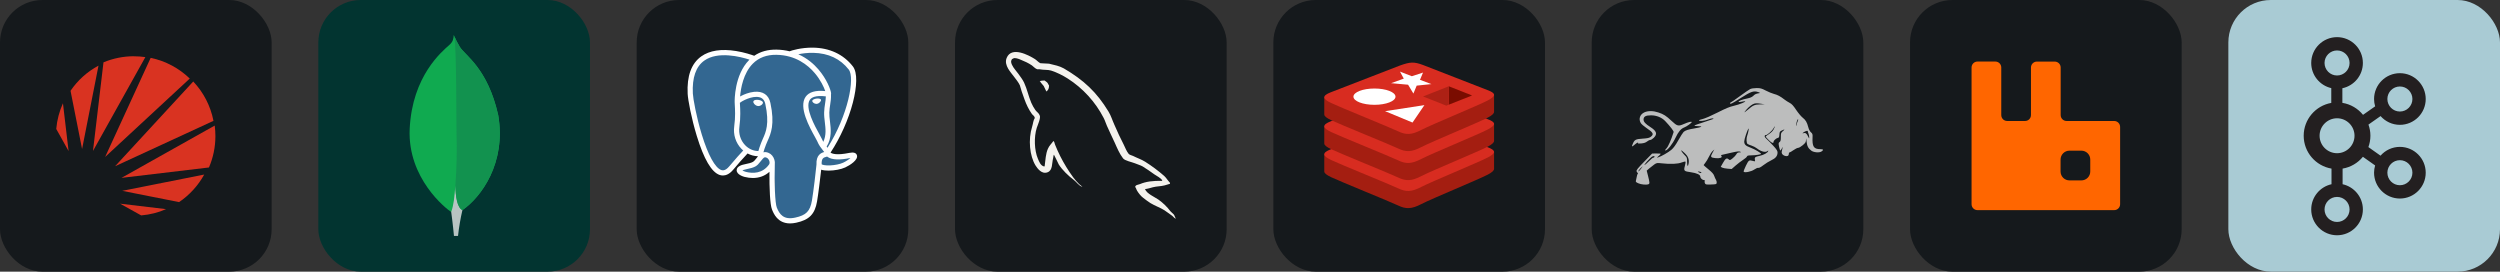
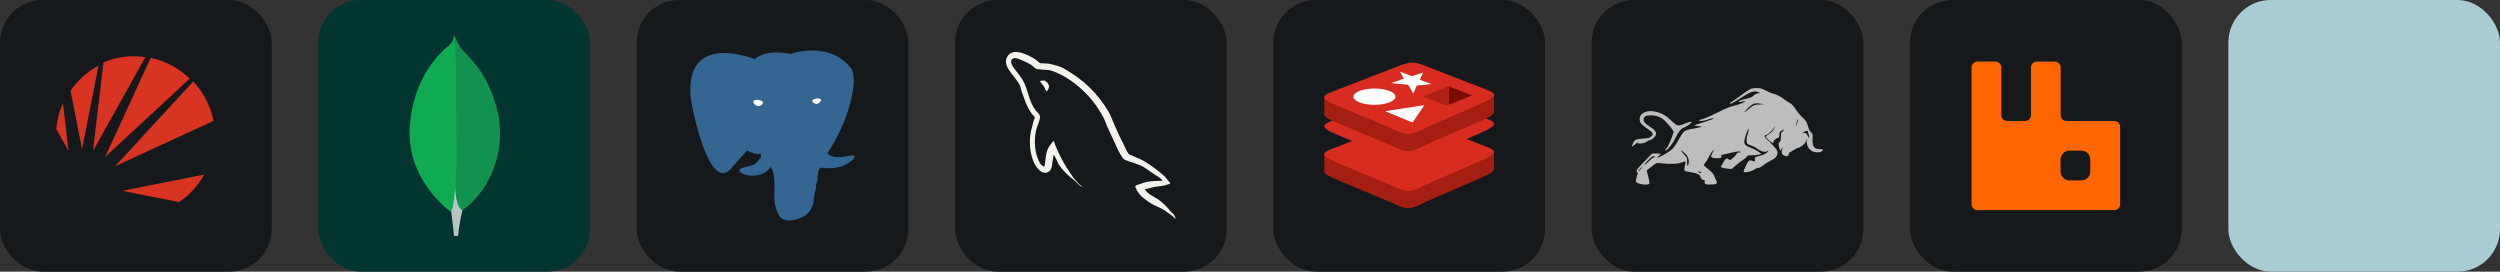
<svg xmlns="http://www.w3.org/2000/svg" width="441.75" height="48" viewBox="0 0 2356 256" fill="none" version="1.1">
  <rect x="0" y="0" width="2356" height="256" fill="#333333" stroke="none" />
  <defs>
            







        </defs>
  <g transform="translate(0, 0)">
    <svg width="256" height="256" title="Solr" viewBox="0 0 256 256" fill="none" id="solr">
      <style>
#solr {
    rect {fill: #15191C}

    @media (prefers-color-scheme: light) {
        rect {fill: #F4F2ED}
    }
}
</style>
      <rect width="256" height="256" rx="40" fill="#15191C" />
      <path d="M182.181 76.731L108.465 156.657L201.168 113.896C198.421 99.724 191.719 87.03 182.248 76.955" fill="#D93321" />
      <path d="M126.336 53C116.127 53 106.388 55.055 97.52 58.754L87.624 142.261L136.991 53.828C133.484 53.32 129.91 53.049 126.269 53.049" fill="#D93321" />
-       <path d="M202.285 118.373L114.497 167.627L196.924 157.821C200.833 148.709 203 138.701 203 128.269C203 124.955 202.765 121.687 202.354 118.485" fill="#D93321" />
      <path d="M168.778 190.463C178.585 183.813 186.738 174.881 192.457 164.493L115.167 179.851L168.778 190.463Z" fill="#D93321" />
      <path d="M141.973 54.556L99.084 147.914L178.83 74.034C168.845 64.407 156.269 57.511 142.196 54.578" fill="#D93321" />
-       <path d="M133.037 203C141.347 202.308 149.255 200.291 156.492 197.09L113.156 191.94L133.037 203Z" fill="#D93321" />
      <path d="M59.322 97.328C55.949 104.806 53.76 112.955 53 121.507L64.638 142.373L59.322 97.328Z" fill="#D93321" />
      <path d="M92.829 61.843C82.24 67.53 73.193 75.657 66.47 85.575L77.348 140.425L92.829 61.843Z" fill="#D93321" />
    </svg>
  </g>
  <g transform="translate(300, 0)">
    <svg width="256" height="256" title="MongoDB" viewBox="0 0 256 256" fill="none">
      <rect width="256" height="256" rx="40" fill="#023430" />
      <path d="M169.486 108.361C159.51 64.35 138.717 52.634 133.412 44.351C131.225 40.703 129.287 36.91 127.613 33C127.333 36.91 126.818 39.373 123.494 42.338C116.822 48.287 88.482 71.381 86.097 121.386C83.875 168.011 120.373 196.76 125.195 199.732C128.903 201.557 133.418 199.771 135.621 198.096C153.215 186.022 177.253 153.831 169.505 108.361" fill="#10AA50" />
      <path d="M129.124 174.905C128.206 186.445 127.548 193.151 125.215 199.746C125.215 199.746 126.746 210.732 127.821 222.37H131.627C132.535 214.175 133.92 206.039 135.778 198.005C130.851 195.581 129.314 185.032 129.124 174.905Z" fill="#B8C4C2" />
      <path d="M135.771 198.012C130.792 195.712 129.352 184.94 129.131 174.905C130.361 158.351 130.72 141.744 130.206 125.153C129.945 116.448 130.329 44.521 128.062 33.99C129.613 37.557 131.4 41.016 133.412 44.345C138.716 52.634 159.516 64.35 169.486 108.361C177.253 153.753 153.345 185.859 135.771 198.012Z" fill="#12924F" />
    </svg>
  </g>
  <g transform="translate(600, 0)">
    <svg width="256" height="256" title="PostgreSQL" viewBox="0 0 256 256" fill="none" id="postgresql">
      <style>
#postgresql {
    rect {fill: #15191C}

    @media (prefers-color-scheme: light) {
        rect {fill: #F4F2ED}
    }
}
</style>
      <rect width="256" height="256" rx="40" fill="#15191C" />
      <path d="M200.984 146.729C181.235 150.803 179.877 144.117 179.877 144.117C200.729 113.176 209.446 73.902 201.924 64.289C181.402 38.069 145.878 50.47 145.285 50.791L145.094 50.826C141.192 50.015 136.826 49.533 131.918 49.453C122.982 49.307 116.204 51.796 111.06 55.696C111.06 55.696 47.688 29.59 50.636 88.53C51.263 101.069 68.608 183.407 89.296 158.537C96.858 149.443 104.165 141.754 104.165 141.754C107.793 144.164 112.138 145.394 116.692 144.952L117.046 144.652C116.935 145.781 116.986 146.886 117.187 148.193C111.857 154.148 113.424 155.193 102.77 157.386C91.989 159.608 98.322 163.563 102.457 164.598C107.47 165.851 119.067 167.627 126.903 156.657L126.591 157.909C128.679 159.582 130.145 168.788 129.899 177.135C129.653 185.481 129.489 191.211 131.134 195.687C132.781 200.163 134.42 210.233 148.427 207.232C160.129 204.724 166.194 198.225 167.038 187.383C167.637 179.676 168.992 180.816 169.077 173.925L170.164 170.663C171.417 160.215 170.363 156.844 177.573 158.412L179.326 158.566C184.632 158.807 191.578 157.712 195.655 155.818C204.432 151.744 209.638 144.942 200.983 146.729H200.984Z" fill="#336791" />
      <path d="M114.769 94.138C112.99 93.89 111.378 94.119 110.562 94.737C110.104 95.084 109.962 95.486 109.924 95.763C109.821 96.497 110.335 97.309 110.651 97.727C111.545 98.912 112.851 99.726 114.143 99.905C114.33 99.932 114.517 99.944 114.702 99.944C116.857 99.944 118.817 98.266 118.989 97.027C119.205 95.476 116.953 94.441 114.769 94.138ZM173.727 94.187C173.557 92.971 171.394 92.624 169.341 92.91C167.29 93.195 165.302 94.121 165.468 95.34C165.601 96.287 167.312 97.905 169.337 97.905C169.509 97.905 169.681 97.894 169.855 97.869C171.207 97.682 172.199 96.823 172.671 96.328C173.388 95.574 173.804 94.733 173.727 94.187Z" fill="white" />
-       <path d="M207.556 146.267C206.803 143.99 204.379 143.257 200.352 144.088C188.396 146.556 184.114 144.847 182.708 143.812C192.002 129.654 199.647 112.54 203.772 96.572C205.725 89.008 206.804 81.984 206.893 76.258C206.99 69.975 205.92 65.357 203.712 62.536C194.813 51.164 181.751 45.063 165.939 44.896C155.069 44.774 145.885 47.556 144.105 48.338C140.356 47.406 136.268 46.833 131.818 46.76C123.658 46.628 116.605 48.582 110.765 52.564C108.228 51.62 101.673 49.369 93.655 48.078C79.795 45.846 68.781 47.537 60.921 53.105C51.542 59.75 47.213 71.627 48.051 88.407C48.334 94.052 51.55 111.419 56.627 128.05C63.308 149.94 70.572 162.332 78.214 164.882C79.108 165.18 80.14 165.388 81.277 165.388C84.065 165.388 87.483 164.132 91.039 159.857C95.376 154.653 99.863 149.577 104.494 144.632C107.498 146.245 110.798 147.145 114.174 147.235C114.18 147.324 114.189 147.412 114.197 147.5C113.616 148.193 113.047 148.896 112.49 149.608C110.151 152.577 109.665 153.195 102.136 154.745C99.995 155.188 94.307 156.36 94.223 160.347C94.133 164.703 100.947 166.532 101.723 166.726C104.428 167.404 107.035 167.738 109.52 167.738C115.565 167.738 120.885 165.751 125.137 161.907C125.006 177.436 125.653 192.739 127.518 197.401C129.045 201.218 132.776 210.547 144.56 210.546C146.29 210.546 148.193 210.345 150.287 209.896C162.586 207.259 167.927 201.823 169.993 189.839C171.098 183.434 172.996 168.14 173.888 159.936C175.771 160.524 178.196 160.793 180.817 160.792C186.283 160.792 192.591 159.631 196.547 157.795C200.991 155.731 209.01 150.667 207.556 146.267ZM178.267 90.831C178.226 93.252 177.893 95.451 177.54 97.746C177.159 100.215 176.766 102.767 176.667 105.864C176.57 108.879 176.946 112.014 177.31 115.045C178.046 121.168 178.801 127.471 175.878 133.691C175.393 132.83 174.96 131.941 174.583 131.028C174.22 130.148 173.431 128.733 172.339 126.776C168.089 119.155 158.139 101.309 163.233 94.027C164.75 91.859 168.601 89.631 178.267 90.831ZM166.55 49.8C180.717 50.113 191.924 55.413 199.858 65.552C205.944 73.329 199.243 108.715 179.843 139.242C179.648 138.994 179.452 138.747 179.255 138.5L179.009 138.194C184.022 129.915 183.042 121.724 182.17 114.461C181.811 111.481 181.472 108.666 181.559 106.022C181.648 103.219 182.018 100.816 182.377 98.491C182.817 95.627 183.265 92.663 183.142 89.17C183.234 88.803 183.271 88.37 183.223 87.856C182.907 84.506 179.082 74.48 171.286 65.404C167.022 60.441 160.803 54.886 152.311 51.139C155.964 50.382 160.958 49.676 166.55 49.8ZM87.276 156.728C83.358 161.438 80.652 160.535 79.763 160.239C73.965 158.305 67.238 146.052 61.307 126.622C56.176 109.809 53.177 92.903 52.939 88.162C52.19 73.169 55.824 62.72 63.742 57.104C76.627 47.967 97.812 53.436 106.325 56.21C106.203 56.331 106.075 56.444 105.954 56.566C91.985 70.674 92.317 94.776 92.351 96.25C92.35 96.819 92.398 97.623 92.463 98.73C92.703 102.784 93.151 110.33 91.955 118.874C90.845 126.814 93.293 134.586 98.67 140.196C99.222 140.771 99.802 141.318 100.408 141.835C98.014 144.399 92.813 150.067 87.276 156.728ZM102.203 136.81C97.87 132.288 95.901 125.998 96.802 119.551C98.064 110.525 97.599 102.664 97.348 98.441C97.313 97.85 97.282 97.332 97.264 96.923C99.305 95.114 108.761 90.047 115.506 91.592C118.583 92.297 120.458 94.393 121.238 97.997C125.273 116.659 121.772 124.438 118.959 130.688C118.379 131.976 117.831 133.193 117.364 134.452L117.001 135.426C116.083 137.887 115.229 140.175 114.7 142.348C110.093 142.335 105.611 140.366 102.203 136.81V136.81ZM102.91 161.978C101.565 161.642 100.355 161.059 99.645 160.574C100.238 160.296 101.293 159.916 103.124 159.539C111.98 157.716 113.348 156.429 116.335 152.636C117.02 151.766 117.796 150.781 118.871 149.58L118.872 149.579C120.474 147.786 121.206 148.09 122.534 148.641C123.611 149.086 124.659 150.436 125.084 151.92C125.285 152.622 125.511 153.952 124.772 154.988C118.532 163.725 109.44 163.613 102.91 161.978ZM149.261 205.11C138.426 207.432 134.59 201.904 132.062 195.584C130.43 191.504 129.628 173.105 130.197 152.787C130.205 152.517 130.166 152.256 130.092 152.01C130.025 151.525 129.924 151.045 129.789 150.574C128.943 147.618 126.881 145.145 124.407 144.12C123.425 143.713 121.621 142.966 119.454 143.52C119.916 141.616 120.717 139.465 121.587 137.136L121.951 136.156C122.361 135.052 122.877 133.908 123.421 132.696C126.365 126.157 130.397 117.199 126.021 96.963C124.382 89.384 118.909 85.682 110.612 86.542C105.638 87.057 101.088 89.064 98.818 90.214C98.33 90.461 97.883 90.701 97.466 90.933C98.1 83.296 100.493 69.024 109.446 59.994C115.083 54.31 122.591 51.502 131.737 51.654C149.76 51.949 161.317 61.197 167.84 68.905C173.46 75.547 176.504 82.237 177.718 85.846C168.584 84.916 162.372 86.719 159.223 91.222C152.372 101.015 162.971 120.024 168.065 129.159C168.999 130.833 169.805 132.28 170.059 132.895C171.718 136.915 173.865 139.599 175.433 141.558C175.914 142.159 176.38 142.741 176.735 143.25C173.968 144.047 168.999 145.89 169.452 155.101C169.087 159.723 166.49 181.362 165.17 189.008C163.428 199.108 159.712 202.87 149.261 205.111V205.11ZM194.487 153.356C191.658 154.669 186.924 155.654 182.427 155.866C177.459 156.098 174.931 155.309 174.336 154.824C174.057 149.084 176.193 148.484 178.454 147.849C178.809 147.749 179.156 147.652 179.491 147.535C179.699 147.704 179.926 147.872 180.176 148.037C184.168 150.672 191.289 150.956 201.342 148.881L201.453 148.859C200.097 150.127 197.776 151.828 194.487 153.356Z" fill="white" />
    </svg>
  </g>
  <g transform="translate(900, 0)">
    <svg width="256" height="256" title="MySQL" viewBox="0 0 256 256" fill="none" id="mysql">
      <style>
#mysql {
    rect {fill: #15191C}
    path {fill: #F4F2ED}

    @media (prefers-color-scheme: light) {
        rect {fill: #F4F2ED}
        path {fill: #15191C}
    }
}
</style>
      <rect width="256" height="256" rx="40" fill="#15191C" />
      <path d="M84.354 75.861C82.481 75.861 81.212 76.089 79.893 76.398V76.61H80.121C81 78.303 82.498 79.54 83.605 81.054C84.484 82.796 85.233 84.538 86.112 86.264L86.34 86.02C87.87 84.945 88.619 83.219 88.619 80.598C87.968 79.833 87.87 79.068 87.317 78.319C86.665 77.228 85.265 76.691 84.386 75.828L84.354 75.861ZM195.367 170.448C186.657 170.22 179.901 171.099 174.252 173.508C172.624 174.159 170.019 174.159 169.791 176.227C170.686 177.09 170.817 178.506 171.582 179.711C172.884 181.892 175.131 184.806 177.215 186.337C179.494 188.128 181.773 189.853 184.166 191.384C188.399 193.988 193.202 195.535 197.353 198.156C199.713 199.686 202.123 201.624 204.516 203.252C205.705 204.066 206.47 205.531 208 206.052V205.726C207.251 204.749 207.023 203.333 206.291 202.242C205.2 201.152 204.109 200.175 203.035 199.1C199.838 194.888 196.024 191.183 191.72 188.111C188.236 185.734 180.617 182.413 179.184 178.425L178.973 178.197C181.35 177.985 184.182 177.122 186.462 176.471C190.157 175.494 193.543 175.706 197.369 174.745C199.095 174.306 200.837 173.769 202.579 173.215V172.238C200.625 170.285 199.16 167.631 197.141 165.808C191.507 160.882 185.497 156.403 179.168 152.409C175.749 150.228 171.419 148.828 167.821 146.972C166.519 146.321 164.337 145.995 163.588 144.904C161.635 142.527 160.495 139.369 159.111 136.536C155.914 130.335 152.944 124.02 150.206 117.603C148.252 113.337 147.064 109.088 144.671 105.181C133.438 86.671 121.277 75.454 102.571 64.481C98.55 62.202 93.731 61.225 88.635 60.02C85.916 59.89 83.198 59.695 80.495 59.581C78.704 58.816 76.979 56.748 75.448 55.755C69.262 51.848 53.242 43.382 48.684 54.583C45.754 61.648 53.031 68.616 55.554 72.198C57.426 74.689 59.787 77.538 61.09 80.338C61.855 82.226 62.066 84.164 62.831 86.133C64.557 90.92 66.201 96.26 68.481 100.737C69.669 103.016 70.971 105.409 72.502 107.46C73.381 108.649 74.879 109.202 75.221 111.156C73.69 113.37 73.593 116.593 72.713 119.296C68.806 131.62 70.337 146.858 75.872 155.926C77.614 158.628 81.765 164.619 87.317 162.324C92.201 160.37 91.126 154.184 92.526 148.73C92.852 147.428 92.64 146.565 93.308 145.686V145.93C94.838 148.991 96.368 151.905 97.768 154.965C101.122 160.305 106.983 165.84 111.883 169.536C114.488 171.489 116.555 174.876 119.811 176.08V175.755H119.567C118.867 174.811 117.939 174.355 117.06 173.59C114.996 171.569 113.091 169.392 111.362 167.078C106.775 160.81 102.708 154.178 99.201 147.249C97.41 143.83 95.912 140.15 94.48 136.781C93.829 135.478 93.829 133.525 92.738 132.873C91.11 135.25 88.717 137.318 87.528 140.248C85.461 144.937 85.249 150.7 84.468 156.691C84.028 156.805 84.24 156.691 84.028 156.919C80.544 156.072 79.356 152.458 78.053 149.43C74.797 141.697 74.26 129.275 77.076 120.37C77.842 118.091 81.098 110.895 79.795 108.714C79.111 106.646 76.963 105.458 75.774 103.781C74.245 101.599 72.936 99.27 71.867 96.829C69.262 90.741 67.96 84.001 65.127 77.912C63.825 75.096 61.545 72.149 59.689 69.561C57.622 66.63 55.343 64.562 53.698 61.095C53.161 59.907 52.396 57.937 53.259 56.634C53.487 55.755 53.943 55.413 54.789 55.169C56.222 53.997 60.243 55.527 61.659 56.178C65.68 57.806 69.067 59.337 72.437 61.616C73.967 62.69 75.611 64.758 77.565 65.295H79.844C83.328 66.06 87.251 65.523 90.507 66.484C96.287 68.34 101.496 71.042 106.169 73.972C120.566 83.169 132.276 96.008 140.112 111.188C141.415 113.696 141.985 115.991 143.173 118.596C145.452 123.968 148.269 129.389 150.581 134.583C152.86 139.711 155.058 144.937 158.33 149.186C159.958 151.465 166.502 152.654 169.433 153.842C171.598 154.819 174.968 155.714 176.922 156.903C180.666 159.182 184.313 161.787 187.829 164.294C189.62 165.531 195.041 168.25 195.367 170.448Z" fill="#F4F2ED" />
    </svg>
  </g>
  <g transform="translate(1200, 0)">
    <svg width="256" height="256" title="Redis" viewBox="0 0 256 256" fill="none" id="redis">
      <style>
#redis {
    rect {fill: #15191C}

    @media (prefers-color-scheme: light) {
        rect {fill: #F4F2ED}
    }
}
</style>
      <rect width="256" height="256" rx="40" fill="#15191C" />
      <path d="M201.726 164.742C193.188 169.196 148.96 187.38 139.544 192.287C130.127 197.195 124.898 197.149 117.457 193.593C110.017 190.039 62.952 171.028 54.468 166.973C50.227 164.945 48.004 163.24 48.004 161.628V145.455C48.004 145.455 109.284 132.115 119.179 128.565C129.075 125.014 132.498 124.887 140.923 127.971C149.347 131.054 199.682 140.136 208 143.186V159.135C208 160.734 206.083 162.527 201.735 164.751L201.726 164.742Z" fill="#A41E11" />
      <path d="M201.727 148.564C193.188 153.018 148.96 171.202 139.544 176.109C130.127 181.017 124.898 180.97 117.457 177.416C110.017 173.861 62.952 154.85 54.468 150.795C45.985 146.74 45.815 143.954 54.142 140.691L119.175 115.513C129.067 111.967 132.494 111.835 140.918 114.919C149.342 118.003 193.303 135.5 201.617 138.596C209.93 141.693 210.257 144.153 201.718 148.607L201.727 148.564Z" fill="#D82C20" />
-       <path d="M201.726 138.367C193.188 142.821 148.96 161.005 139.544 165.912C130.127 170.82 124.898 170.773 117.457 167.219C110.017 163.664 62.952 144.653 54.468 140.599C50.227 138.57 48.004 136.866 48.004 135.254V119.08C48.004 119.08 109.284 105.74 119.179 102.19C129.075 98.64 132.498 98.512 140.923 101.596C149.347 104.68 199.682 113.761 208 116.811V132.76C208 134.358 206.083 136.153 201.735 138.375L201.726 138.367Z" fill="#A41E11" />
      <path d="M201.727 122.193C193.188 126.647 148.96 144.831 139.544 149.739C130.127 154.647 124.898 154.6 117.457 151.046C110.017 147.491 62.952 128.48 54.468 124.425C45.985 120.369 45.815 117.583 54.142 114.321L119.175 89.147C129.067 85.596 132.494 85.469 140.918 88.553C149.342 91.636 193.303 109.137 201.625 112.179C209.947 115.221 210.266 117.736 201.727 122.189V122.193Z" fill="#D82C20" />
      <path d="M201.726 111.017C193.188 115.47 148.96 133.654 139.544 138.566C130.127 143.478 124.898 143.427 117.457 139.873C110.017 136.318 62.952 117.307 54.468 113.252C50.227 111.225 48.004 109.52 48.004 107.908V91.725C48.004 91.725 109.284 78.385 119.179 74.835C129.075 71.285 132.498 71.158 140.923 74.241C149.347 77.325 199.682 86.406 208 89.456V105.405C208 107.005 206.083 108.798 201.735 111.021L201.726 111.017Z" fill="#A41E11" />
      <path d="M201.727 94.839C193.188 99.293 148.96 117.477 139.544 122.385C130.127 127.292 124.898 127.246 117.457 123.691C110.017 120.137 62.952 101.125 54.468 97.07C45.985 93.015 45.815 90.228 54.142 86.966L119.175 61.792C129.067 58.242 132.494 58.114 140.918 61.198C149.342 64.282 193.303 81.783 201.625 84.824C209.947 87.866 210.266 90.381 201.727 94.835V94.839Z" fill="#D82C20" />
      <path d="M131.994 88.171L126.98 79.836L110.972 78.394L122.917 74.084L119.332 67.467L130.514 71.836L141.058 68.383L138.207 75.221L148.956 79.251L135.094 80.693L131.994 88.171ZM105.288 104.764L142.36 99.072L131.162 115.496L105.288 104.764Z" fill="white" />
      <path d="M95.294 98.779C106.239 98.779 115.112 95.34 115.112 91.098C115.112 86.855 106.239 83.416 95.294 83.416C84.35 83.416 75.477 86.855 75.477 91.098C75.477 95.34 84.35 98.779 95.294 98.779Z" fill="white" />
-       <path d="M187.288 89.978L165.359 98.639L165.342 81.304L187.288 89.978Z" fill="#7A0C00" />
+       <path d="M187.288 89.978L165.359 98.639L165.342 81.304L187.288 89.978" fill="#7A0C00" />
      <path d="M165.363 98.639L162.988 99.573L141.075 90.911L165.35 81.308L165.363 98.639Z" fill="#AD2115" />
    </svg>
  </g>
  <g transform="translate(1500, 0)">
    <svg width="256" height="256" title="BullMQ" viewBox="0 0 256 256" fill="none" id="bullmq">
      <style>
#bullmq {
    rect {fill: #15191C}

    @media (prefers-color-scheme: light) {
        rect {fill: #F4F2ED}
    }
}
</style>
      <rect width="256" height="256" rx="40" fill="#15191C" />
      <path fill-rule="evenodd" clip-rule="evenodd" d="M149.345 83.94C148.318 84.448 143.878 87.507 139.477 90.736C135.077 93.965 131.228 96.607 130.924 96.607C130.62 96.607 130.372 96.886 130.372 97.226C130.372 98.551 132.243 97.649 140.605 92.293C150.053 86.242 152.718 85.338 156.918 86.761C158.682 87.359 158.976 87.622 158.054 87.777C154.777 88.331 153.983 88.678 152.348 90.276C151.101 91.494 149.411 92.232 146.546 92.809C141.867 93.752 138.459 95.051 138.459 95.891C138.459 96.251 139.358 96.269 140.791 95.938C142.075 95.641 143.684 95.415 144.368 95.435C146.615 95.502 139.077 98.587 133.862 99.736C130.143 100.555 126.117 102.225 118.552 106.085C112.804 109.017 106.714 111.669 104.711 112.112C102.744 112.546 101.134 113.136 101.134 113.422C101.134 114.426 106.603 113.931 109.473 112.667C111.067 111.965 113.272 111.478 114.373 111.584C115.899 111.73 114.042 112.501 106.577 114.819C101.189 116.493 96.78 118.095 96.78 118.379C96.78 118.663 98.375 118.896 100.326 118.896C105.376 118.896 103.828 119.895 97.087 120.986C90.874 121.993 88.322 122.812 86.618 124.347C85.988 124.914 83.795 128.376 81.743 132.039C79.183 136.612 77.103 139.478 75.111 141.18C72.253 143.619 65.61 147.403 62.566 148.325C61.139 148.757 61.178 148.656 63.032 147.102C64.144 146.171 65.054 145.225 65.054 145C65.054 144.774 63.236 144.609 61.014 144.631L56.973 144.672L49.474 152.359C43.276 158.712 42.036 160.289 42.329 161.45C42.524 162.223 42.992 162.855 43.369 162.855C43.837 162.855 43.857 163.102 43.432 163.629C43.088 164.055 42.663 165.378 42.487 166.57C42.311 167.762 41.965 169.363 41.719 170.128C41.331 171.333 41.635 171.683 43.987 172.746C46.624 173.937 51.497 174.387 53.495 173.624C54.781 173.133 54.738 172.161 53.166 165.971L51.853 160.803L54.254 158.711C55.576 157.561 57.711 155.893 59.001 155.004C61.246 153.457 61.548 153.411 66.155 153.931C74.237 154.844 81.125 154.538 84.805 153.103C86.602 152.403 88.222 152.072 88.407 152.369C88.591 152.667 88.32 154.519 87.803 156.487C86.603 161.062 86.934 161.4 93.525 162.327C99.075 163.108 102.378 164.653 102.378 166.465C102.378 167.88 104.265 169.666 105.76 169.666C106.51 169.666 106.745 169.979 106.491 170.639C106.284 171.175 106.41 172.161 106.77 172.831C107.353 173.914 107.986 174.029 112.522 173.87C117.31 173.701 117.632 173.603 117.823 172.261C117.935 171.475 117.627 170.222 117.14 169.475C116.652 168.728 115.902 167.054 115.474 165.753C114.901 164.015 113.474 162.391 110.091 159.628C107.56 157.56 105.489 155.739 105.489 155.581C105.489 155.424 106.212 154.439 107.097 153.392C107.982 152.346 109.517 149.782 110.508 147.694C111.499 145.607 113.047 143.219 113.948 142.387L115.587 140.876L113.804 144.09C111.655 147.964 112.007 148.543 116.807 149.037C120.78 149.445 123.455 148.471 122.27 147.049C121.698 146.364 121.848 146.125 123.008 145.872C123.808 145.698 127.638 144.82 131.52 143.921C136.874 142.682 138.901 142.443 139.918 142.932C141.149 143.526 141.095 143.581 139.252 143.62C137.716 143.652 137.039 144.061 136.362 145.364C135.875 146.301 134.311 148 132.885 149.14C130.431 151.102 130.231 151.157 129.134 150.169C127.318 148.533 126.132 149.247 123.796 153.382L121.626 157.22L122.998 157.95C123.752 158.352 126.07 158.813 128.148 158.976L131.927 159.27L135.659 156.004C137.712 154.208 140.895 151.78 142.733 150.609C144.572 149.438 146.195 148.023 146.342 147.464C146.551 146.667 147.44 146.437 150.465 146.398C154.835 146.341 159.609 145.571 159.609 144.923C159.609 144.142 153.724 140.674 150.123 139.333C145.028 137.436 143.774 136.246 143.774 133.307C143.774 131.163 146.648 122.565 147.833 121.164C148.401 120.492 147.459 125.494 146.591 127.759C145.623 130.287 145.756 134.704 146.828 135.589C147.325 136 149.025 136.723 150.606 137.197C152.186 137.67 154.538 138.893 155.833 139.912C159.695 142.957 163.971 143.97 165.783 142.269C166.448 141.644 166.553 141.674 166.326 142.424C165.854 143.983 162.212 146.026 158.482 146.824C153.982 147.787 153.352 148.282 153.799 150.504C154.153 152.267 154.135 152.279 152.066 151.688C148.29 150.61 148.003 150.802 145.363 156.146C143.989 158.926 143.032 161.468 143.235 161.796C144.014 163.05 150.426 161.751 153.255 159.767C154.861 158.64 156.426 157.992 157.058 158.192C157.745 158.409 159.467 157.492 161.826 155.651C163.857 154.067 167.198 152.001 169.251 151.06C173.347 149.182 175.161 146.925 175.161 143.705C175.161 142.208 174.307 140.836 171.366 137.61C169.278 135.32 166.468 132.454 165.12 131.241C163.415 129.706 162.791 128.718 163.07 127.993C163.291 127.421 163.698 127.092 163.975 127.262C164.86 127.806 169.816 123.569 171.259 121.034C172.974 118.02 173.122 118.687 171.459 121.932C170.717 123.381 169.025 125.08 167.104 126.307C165.377 127.41 163.963 128.503 163.963 128.736C163.963 128.968 165.336 130.504 167.014 132.15C169.844 134.923 171.428 135.414 171.428 133.517C171.428 132.444 173.951 130.214 175.472 129.942C176.471 129.764 176.753 129.154 176.903 126.84C177.071 124.258 177.306 123.859 179.174 122.976C182.12 121.585 182.389 121.749 180.185 123.595C178.422 125.072 178.271 125.504 178.271 129.092C178.271 132.2 178.033 133.157 177.093 133.835C176.024 134.606 175.979 135.011 176.605 138.244C176.984 140.202 177.528 141.804 177.813 141.804C178.098 141.804 178.751 140.899 179.264 139.792C180.122 137.94 180.169 137.916 179.855 139.483C179.668 140.419 179.342 141.884 179.131 142.737C178.688 144.522 179.687 145.998 181.905 146.838C184.093 147.666 185.736 146.949 185.736 145.168C185.736 144.34 186.053 143.662 186.439 143.662C186.826 143.662 188.506 142.687 190.173 141.495C191.84 140.303 193.833 139.326 194.602 139.324C195.371 139.322 197.329 138.186 198.955 136.799C201.55 134.585 201.92 133.964 201.998 131.695C202.063 129.795 202.2 130.223 202.516 133.315C202.967 137.714 204.042 139.784 207.034 142.007C209.294 143.687 214.49 144.119 216.518 142.797C218.759 141.336 218.454 140.566 215.636 140.566C209.176 140.566 207.699 138.248 208.164 128.843C208.278 126.553 208.028 125.865 206.66 124.693C205.629 123.811 204.693 122.04 204.139 119.925C202.891 115.154 201.693 113.129 198.75 110.808C197.334 109.692 194.596 106.408 192.666 103.511C190.055 99.59 188.51 97.914 186.625 96.96C185.232 96.255 182.993 94.823 181.648 93.778C177.767 90.759 175.08 89.328 171.739 88.5C170.029 88.075 166.586 86.661 164.089 85.357C160.123 83.285 159.024 82.988 155.38 83C152.957 83.008 150.43 83.402 149.345 83.94ZM151.833 98.252C149.581 99.43 146.298 102.431 144.49 104.966C143.494 106.361 144.109 106.014 146.961 103.573C152.151 99.13 153.603 98.486 158.676 98.386L163.03 98.299L159.92 97.817C155.294 97.1 153.891 97.175 151.833 98.252ZM49.699 105.859C45.485 107.763 43.992 112.098 46.237 115.91C46.835 116.927 49.155 118.971 51.39 120.453C58.139 124.927 58.92 126.524 55.575 129.007C54.259 129.984 52.52 130.36 47.931 130.661C41.325 131.094 40.365 131.621 38.636 135.768C37.464 138.575 37.803 138.656 40.578 136.232C42.596 134.468 44.388 133.713 43.62 134.95C43.406 135.294 44.704 135.381 46.849 135.167C49.319 134.921 50.983 134.356 52.194 133.354C53.161 132.553 54.519 131.898 55.211 131.898C55.904 131.898 57.421 130.951 58.585 129.793C62.139 126.255 61.223 123.498 55.222 119.677C50.735 116.821 48.88 114.783 48.88 112.71C48.88 109.825 50.886 108.68 55.944 108.68C61.1 108.68 66.034 110.685 69.29 114.103C74.031 119.081 77.501 123.612 77.228 124.468C74.822 132.025 72.163 138.08 70.499 139.792C69.135 141.195 68.836 141.804 69.513 141.804C71.428 141.804 76.296 135.673 79.022 129.826C81.683 124.119 84.086 121.289 87.305 120.071C89.51 119.237 94.291 115.836 94.291 115.103C94.291 114.238 91.237 114.951 87.052 116.794C81.678 119.159 80.586 118.903 75.442 114.076C70.13 109.094 67.908 107.671 62.741 105.947C57.933 104.343 53.127 104.31 49.699 105.859ZM193.211 114.836C192.789 116.336 192.592 117.933 192.773 118.385C192.954 118.836 193.126 118.509 193.155 117.658C193.185 116.807 193.608 115.349 194.095 114.418C194.583 113.487 194.757 112.587 194.48 112.417C194.204 112.247 193.633 113.336 193.211 114.836ZM200.51 124.203C198.702 125.18 198.151 126.087 199.732 125.483C201.337 124.87 202.635 125.803 203.835 128.432C204.878 130.719 204.994 130.805 205.006 129.307C205.014 128.393 204.695 126.86 204.298 125.902C203.9 124.943 203.62 123.95 203.676 123.695C203.834 122.962 202.376 123.196 200.51 124.203ZM84.338 141.676C84.338 142.386 85.988 144.589 88.076 146.668C89.768 148.352 89.937 148.892 89.937 152.628C89.937 156.887 90.756 157.654 91.359 153.961C91.985 150.118 90.877 147.314 87.48 144.139C85.752 142.524 84.338 141.416 84.338 141.676ZM57.002 147.569C56.203 147.974 53.98 150.09 52.06 152.272C48.06 156.819 49.529 156.455 54.144 151.757C55.843 150.029 57.576 148.615 57.996 148.615C58.416 148.615 58.921 148.356 59.118 148.039C59.725 147.06 58.528 146.795 57.002 147.569ZM45.822 158.777C44.69 159.94 43.866 161.143 43.99 161.451C44.113 161.759 45.121 160.808 46.228 159.337C47.335 157.867 48.16 156.664 48.06 156.664C47.962 156.664 46.954 157.615 45.822 158.777ZM101.126 162.513C101.978 162.982 102.917 163.216 103.214 163.033C103.962 162.573 102.338 161.633 100.823 161.648C99.722 161.66 99.756 161.759 101.126 162.513Z" fill="#BCBDBD" />
    </svg>
  </g>
  <g transform="translate(1800, 0)">
    <svg width="256" height="256" title="RabbitMQ" viewBox="0 0 256 256" fill="none" id="rabbitmq">
      <style>
#rabbitmq {
    rect {fill: #15191C}

    @media (prefers-color-scheme: light) {
        rect {fill: #F4F2ED}
    }
}
</style>
      <rect width="256" height="256" rx="40" fill="#15191C" />
      <path d="M192.386 114.02H147.59C146.852 114.025 146.12 113.883 145.437 113.603C144.754 113.322 144.134 112.909 143.611 112.387C143.089 111.865 142.676 111.244 142.396 110.561C142.115 109.878 141.973 109.146 141.978 108.408V63.613C141.978 62.877 141.833 62.149 141.55 61.47C141.268 60.791 140.854 60.175 140.332 59.656C139.81 59.138 139.191 58.728 138.511 58.45C137.83 58.171 137.101 58.031 136.365 58.035H119.598C118.862 58.031 118.133 58.171 117.453 58.45C116.772 58.728 116.153 59.138 115.631 59.656C115.11 60.175 114.696 60.791 114.413 61.47C114.131 62.149 113.985 62.877 113.985 63.613V108.408C113.99 109.146 113.848 109.878 113.568 110.561C113.287 111.244 112.874 111.865 112.352 112.387C111.83 112.909 111.209 113.322 110.526 113.603C109.843 113.883 109.111 114.025 108.373 114.02H91.605C90.867 114.025 90.135 113.883 89.452 113.603C88.769 113.322 88.148 112.909 87.626 112.387C87.104 111.865 86.691 111.244 86.41 110.561C86.13 109.878 85.988 109.146 85.993 108.408V63.613C85.997 62.874 85.855 62.142 85.575 61.459C85.295 60.776 84.881 60.156 84.359 59.634C83.837 59.111 83.216 58.698 82.534 58.418C81.85 58.137 81.118 57.995 80.38 58H63.578C62.842 58 62.114 58.145 61.435 58.428C60.756 58.711 60.14 59.124 59.621 59.646C59.103 60.168 58.693 60.787 58.415 61.468C58.136 62.148 57.995 62.877 58 63.613V192.421C57.995 193.159 58.137 193.891 58.418 194.574C58.698 195.257 59.111 195.878 59.634 196.4C60.156 196.922 60.776 197.335 61.459 197.616C62.142 197.896 62.874 198.038 63.613 198.033H192.386C193.124 198.038 193.856 197.896 194.539 197.616C195.222 197.335 195.843 196.922 196.365 196.4C196.887 195.878 197.3 195.257 197.58 194.574C197.861 193.891 198.003 193.159 197.998 192.421V119.738C198.017 118.991 197.886 118.248 197.611 117.552C197.337 116.857 196.926 116.224 196.403 115.691C195.879 115.157 195.254 114.735 194.564 114.448C193.874 114.161 193.133 114.015 192.386 114.02ZM169.865 161.587C169.87 162.691 169.656 163.785 169.237 164.806C168.818 165.827 168.201 166.755 167.422 167.538C166.643 168.32 165.717 168.941 164.698 169.364C163.679 169.788 162.585 170.006 161.482 170.006H150.256C149.153 170.006 148.059 169.788 147.04 169.364C146.021 168.941 145.095 168.32 144.316 167.538C143.537 166.755 142.92 165.827 142.501 164.806C142.082 163.785 141.868 162.691 141.873 161.587V150.397C141.868 149.293 142.082 148.199 142.501 147.178C142.92 146.156 143.537 145.228 144.316 144.446C145.095 143.664 146.021 143.043 147.04 142.619C148.059 142.196 149.153 141.978 150.256 141.978H161.482C162.585 141.978 163.679 142.196 164.698 142.619C165.717 143.043 166.643 143.664 167.422 144.446C168.201 145.228 168.818 146.156 169.237 147.178C169.656 148.199 169.87 149.293 169.865 150.397V161.587Z" fill="#FF6600" />
    </svg>
  </g>
  <g transform="translate(2100, 0)">
    <svg width="256" height="256" title="Kafka" viewBox="0 0 256 256" fill="none">
      <rect width="256" height="256" rx="40" fill="#A9CBD4" />
-       <path d="M161.66 138.417C154.388 138.417 147.87 141.639 143.406 146.71L131.968 138.613C133.182 135.27 133.879 131.68 133.879 127.923C133.879 124.231 133.206 120.701 132.032 117.407L143.445 109.396C147.908 114.442 154.41 117.645 161.66 117.645C175.08 117.645 186 106.727 186 93.305C186 79.883 175.08 68.965 161.66 68.965C148.239 68.965 137.319 79.883 137.319 93.305C137.319 95.707 137.682 98.024 138.333 100.218L126.913 108.234C122.142 102.315 115.273 98.183 107.447 96.922V83.158C118.473 80.842 126.78 71.046 126.78 59.34C126.78 45.918 115.86 35 102.439 35C89.019 35 78.099 45.918 78.099 59.34C78.099 70.889 86.191 80.564 96.996 83.045V96.988C82.25 99.576 71 112.446 71 127.923C71 143.475 82.362 156.391 97.214 158.892V173.615C86.299 176.014 78.099 185.748 78.099 197.376C78.099 210.798 89.019 221.716 102.439 221.716C115.86 221.716 126.78 210.798 126.78 197.376C126.78 185.748 118.58 176.014 107.665 173.615V158.891C115.182 157.625 121.984 153.67 126.802 147.762L138.316 155.912C137.677 158.086 137.319 160.38 137.319 162.758C137.319 176.18 148.239 187.098 161.66 187.098C175.08 187.098 186 176.18 186 162.758C186 149.336 175.08 138.417 161.66 138.417ZM161.66 81.504C168.167 81.504 173.461 86.799 173.461 93.305C173.461 99.811 168.167 105.106 161.66 105.106C155.152 105.106 149.859 99.811 149.859 93.305C149.859 86.799 155.152 81.504 161.66 81.504ZM90.638 59.34C90.638 52.834 95.932 47.539 102.439 47.539C108.947 47.539 114.24 52.834 114.24 59.34C114.24 65.847 108.947 71.141 102.439 71.141C95.932 71.141 90.638 65.847 90.638 59.34ZM114.24 197.376C114.24 203.882 108.947 209.176 102.439 209.176C95.932 209.176 90.638 203.882 90.638 197.376C90.638 190.869 95.932 185.575 102.439 185.575C108.947 185.575 114.24 190.869 114.24 197.376ZM102.439 144.381C93.362 144.381 85.978 136.999 85.978 127.923C85.978 118.846 93.362 111.462 102.439 111.462C111.515 111.462 118.898 118.846 118.898 127.923C118.898 136.999 111.515 144.381 102.439 144.381ZM161.66 174.559C155.152 174.559 149.859 169.264 149.859 162.758C149.859 156.252 155.152 150.957 161.66 150.957C168.167 150.957 173.461 156.252 173.461 162.758C173.461 169.264 168.167 174.559 161.66 174.559Z" fill="#231F20" />
    </svg>
  </g>
</svg>